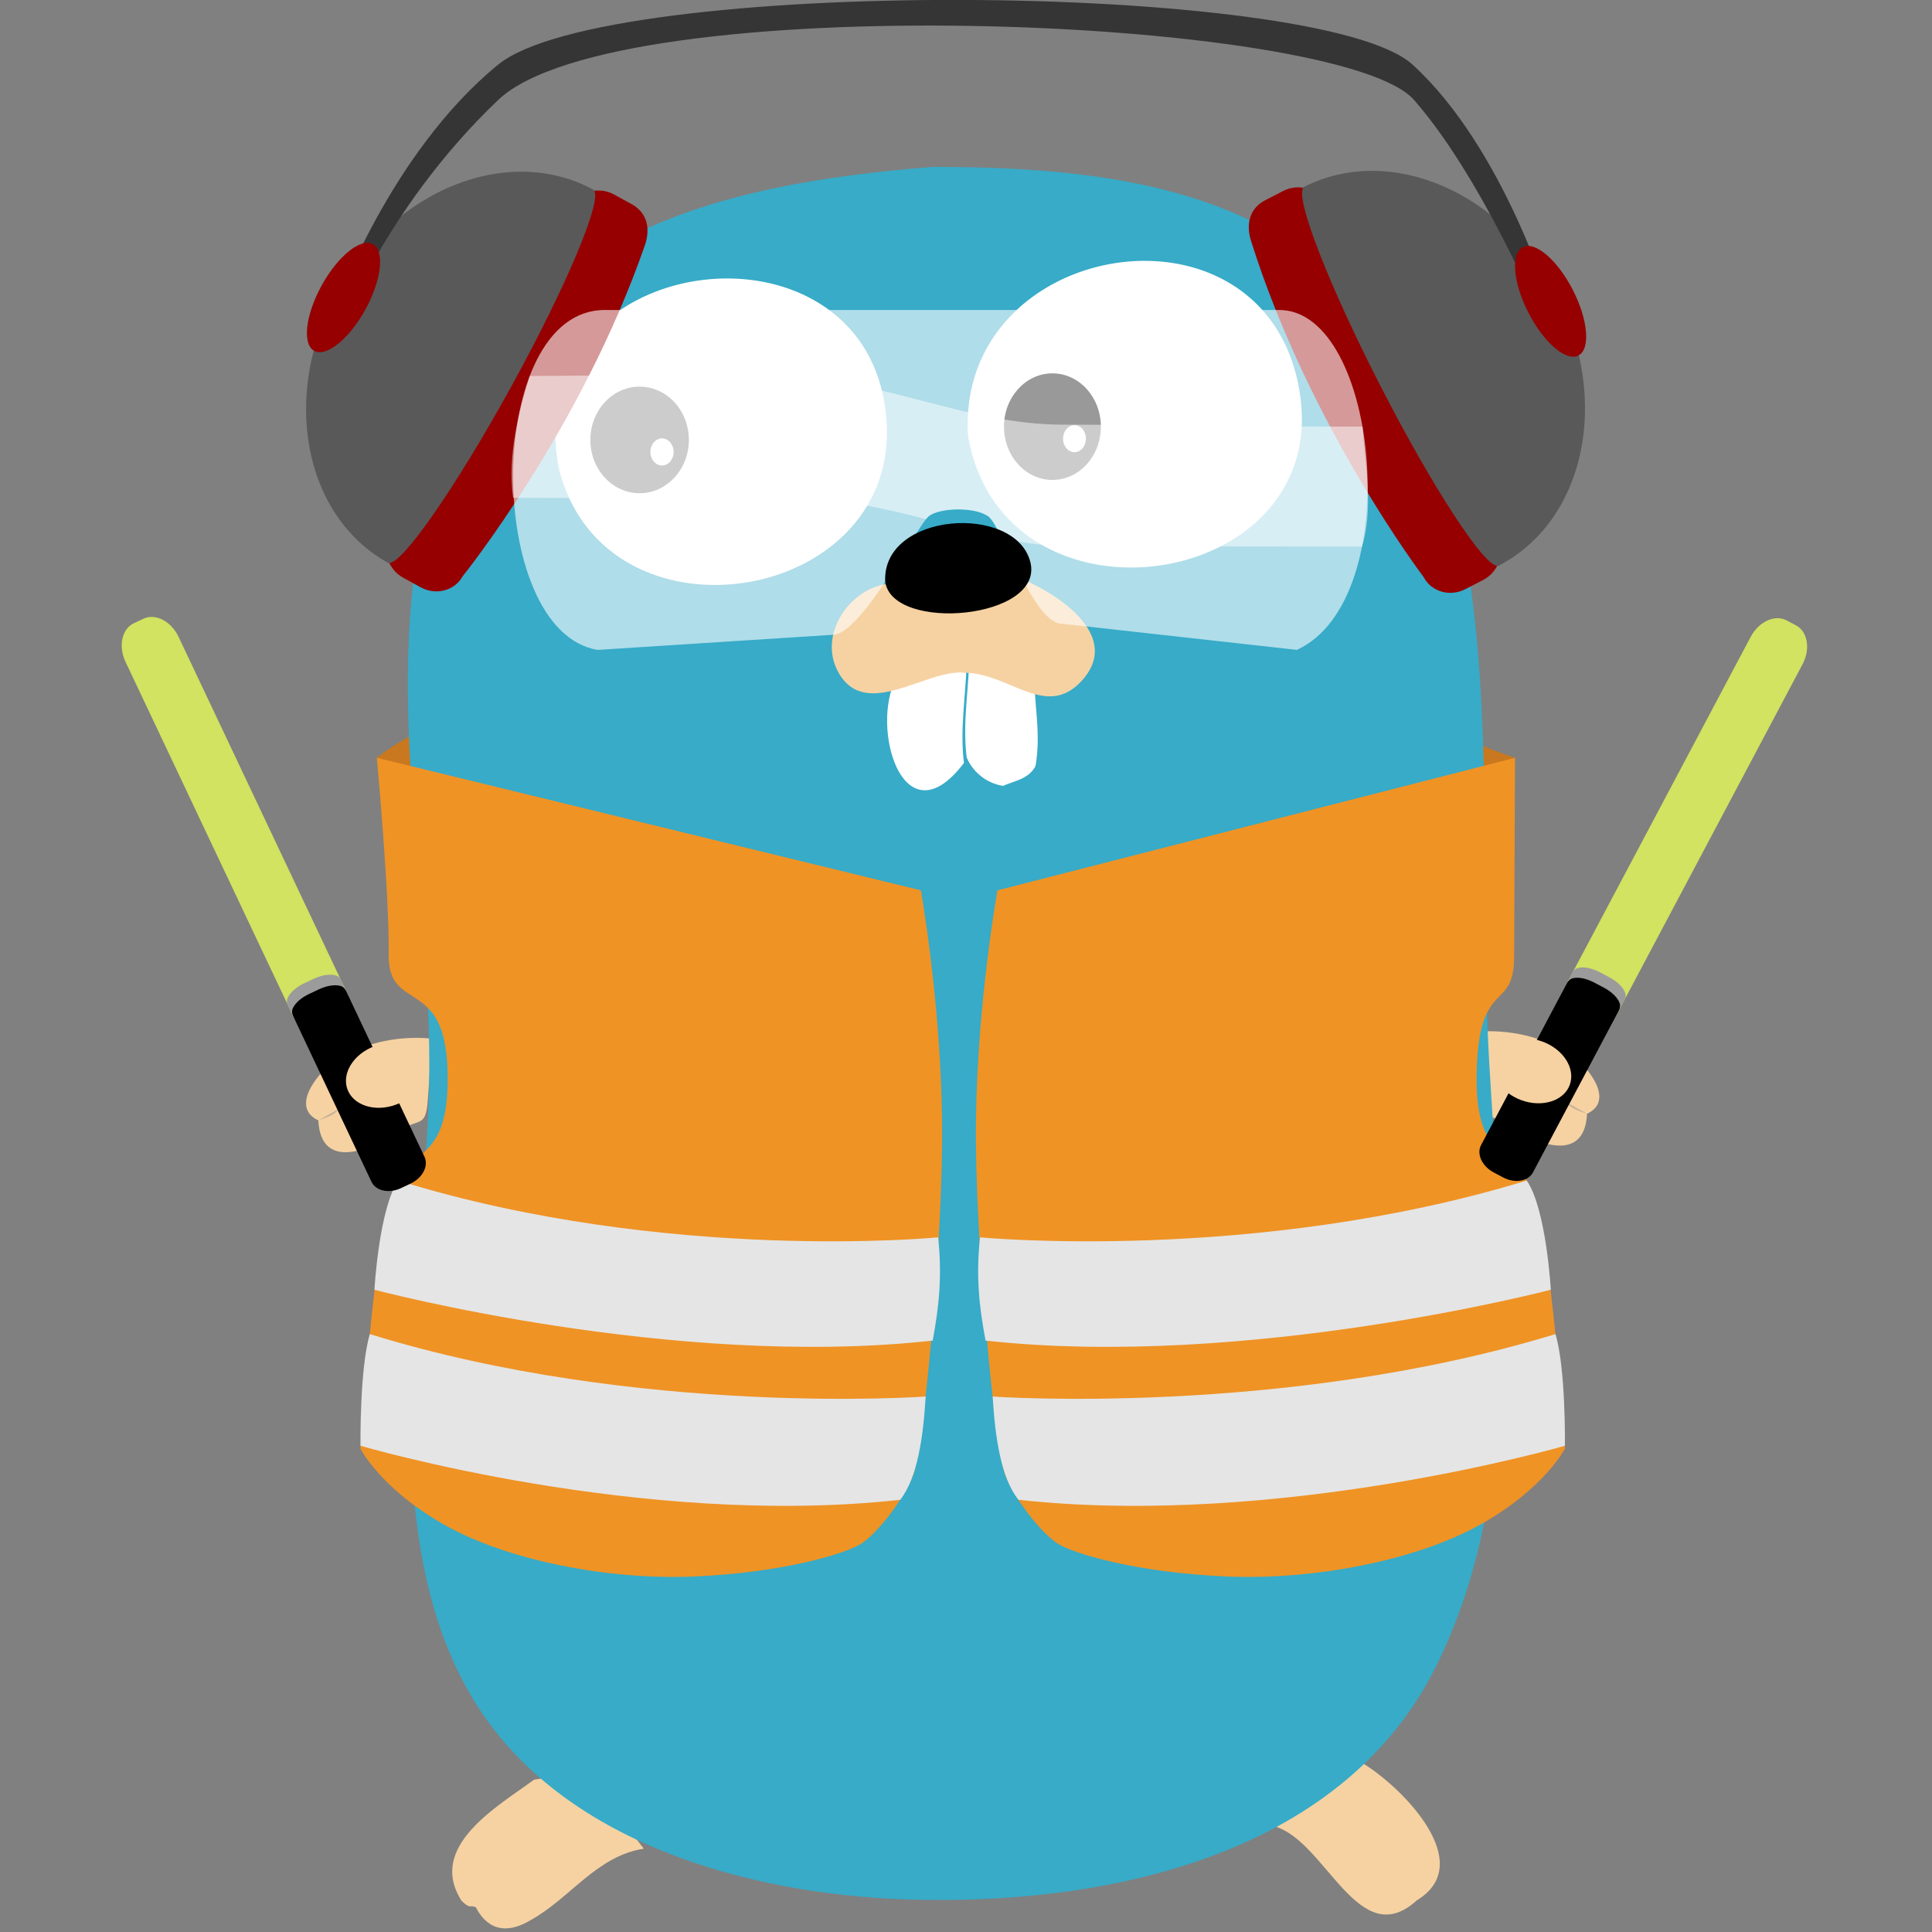
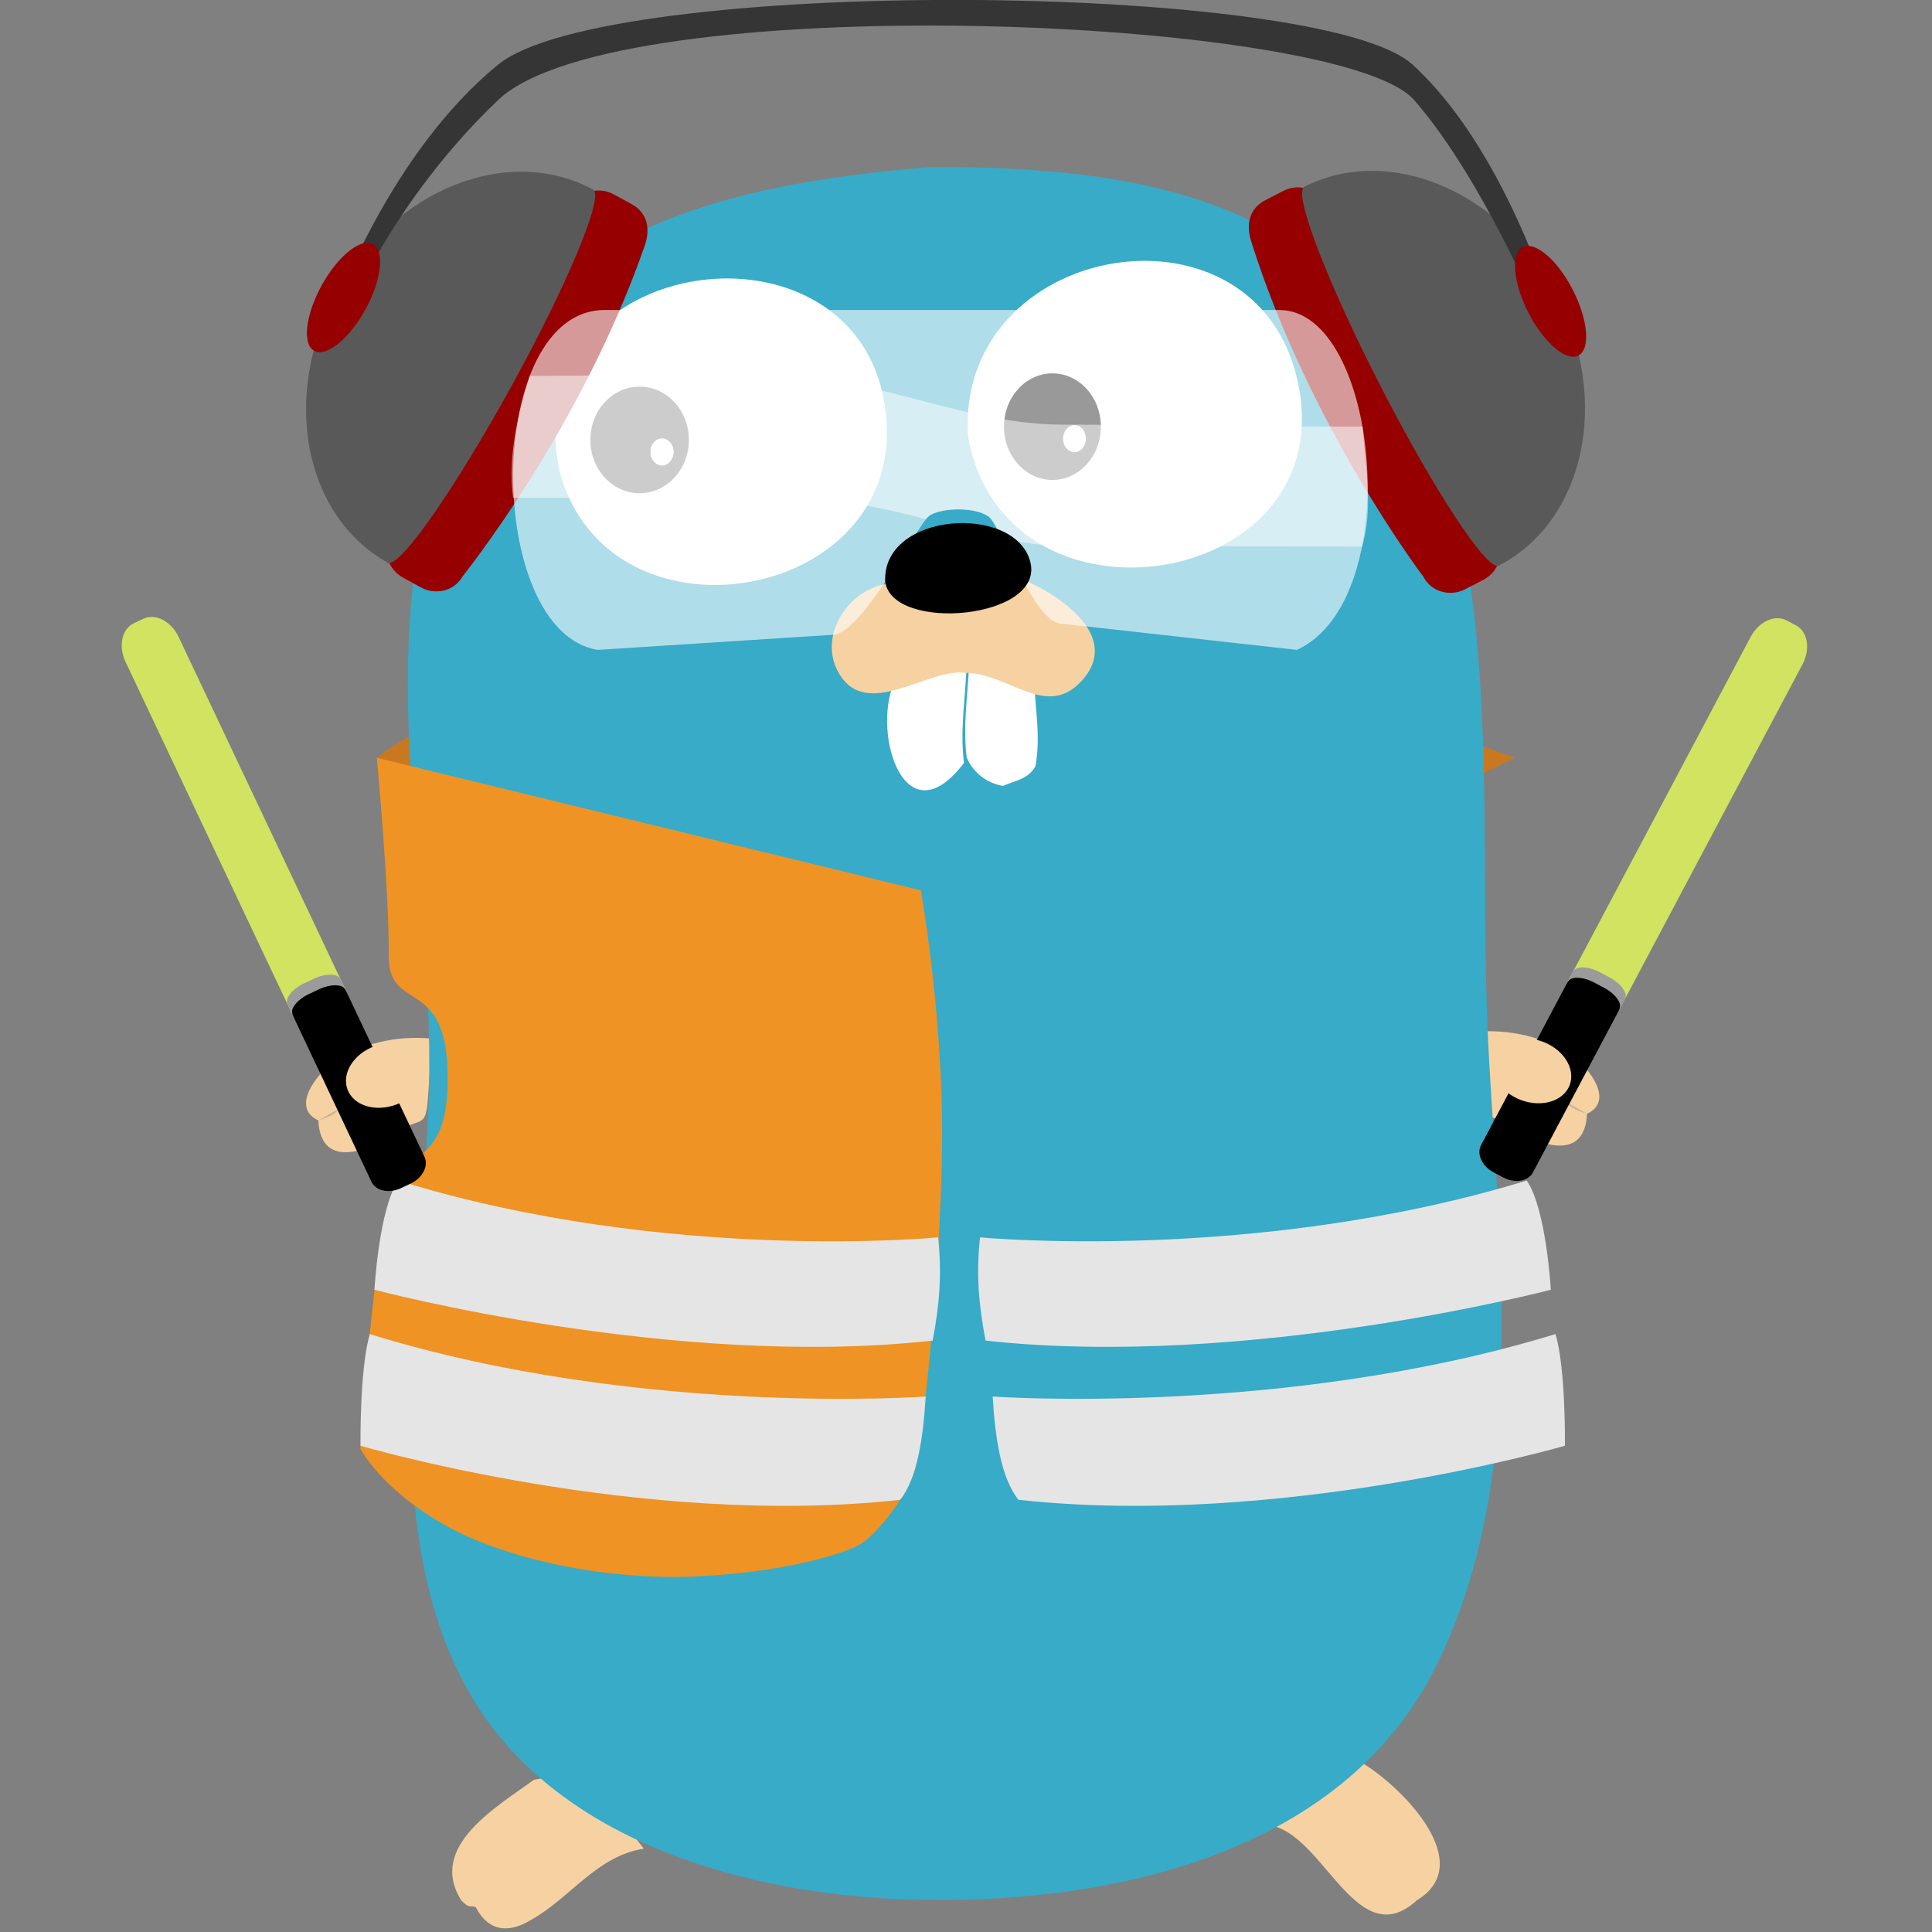
<svg xmlns="http://www.w3.org/2000/svg" width="64" height="64">
  <rect width="100%" height="100%" fill="#808080" stroke="none" />
  <g transform="matrix(.217 0 0 .217 3.846 -.186)" fill-rule="nonzero">
    <path d="M39.804 116.54s21.156-18.392 83.77-18.392c57.44 0 73.584 13.013 89.98 18.392l-85.536 41.74z" fill="#c9781f" />
    <path d="M30.873 171.897c.388 7.978 8.368 4.287 11.983 1.793 3.43-2.368 4.435-.4 4.736-5.073.197-3.07.552-6.143.377-9.227-5.19-.47-10.833.764-15.087 3.85-2.19 1.6-6.3 6.665-2 8.657" fill="#f6d2a2" />
    <path d="M30.873 171.897c1.162-.43 2.393-.738 3.18-1.787" fill="#c6b198" />
    <path d="M49.317 76.853c-30.583-8.6-7.842-47.443 16.717-31.462zm135.88-34.378c24.208-16.98 46.083 21.33 17.95 30.97z" fill="#37abc8" />
    <path d="M190.405 270.087c6.15 3.8 17.388 15.288 8.164 20.86-8.863 8.104-13.823-8.895-21.602-11.25 3.35-4.543 7.596-8.686 13.438-9.608zM80.552 283.07c-7.217 1.115-11.28 7.618-17.296 10.92-5.67 3.376-7.838-1.08-8.35-1.986-.9-.405-.814.377-2.186-1.002-5.256-8.284 5.476-14.34 11.065-18.454 7.784-1.572 12.662 5.167 16.766 10.522z" fill="#f6d2a2" />
    <path d="M50.594 66.12C46.56 64 43.6 61.095 46.067 56.434c2.285-4.314 6.53-3.846 10.565-1.715zm146.18-4.05c4.035-2.13 6.995-5.026 4.527-9.687-2.285-4.315-6.53-3.846-10.565-1.715z" fill="#077e91" />
    <path d="M224.547 170.884c-.388 7.978-8.368 4.287-11.983 1.793-3.43-2.368-4.435-.4-4.736-5.073-.197-3.07-.552-6.143-.377-9.227 5.19-.47 10.833.764 15.087 3.85 2.19 1.6 6.3 6.665 2 8.657" fill="#f6d2a2" />
    <path d="M224.547 170.884c-1.162-.43-2.393-.738-3.18-1.787" fill="#c6b198" />
    <path d="M124.646 26.337c30.618 0 59.32 4.373 74.282 33.75 13.43 32.927 8.654 68.434 10.702 103.233 1.76 29.88 5.66 64.402-8.222 92.093-14.602 29.133-51.09 36.46-81.154 35.387-23.613-.844-52.138-8.537-65.465-30.082-15.635-25.275-8.233-62.86-7.098-90.983 1.345-33.315-9.036-66.73 1.923-99.33 11.37-33.816 42.03-41.46 75.03-44.066" fill="#37abc8" />
    <path d="M130.05 67.384c5.497 31.913 57.732 23.475 50.23-8.7-6.727-28.862-52.056-20.873-50.23 8.7m-62.42 5.16c7.125 27.783 51.666 20.67 49.988-7.2-2-33.378-56.8-26.937-49.988 7.2m72.56 32.04c.024 4.265 1 8.433.158 13.22-1.06 2.002-3.14 2.214-4.935 3.022a7.26 7.26 0 0 1-5.561-4.332c-.637-5.038.237-9.916.398-14.956z" fill="#fff" />
    <ellipse cx="79.916" cy="68.015" rx="7.521" ry="8.136" fill="#000" />
    <ellipse cx="83.337" cy="69.85" rx="1.773" ry="2.068" fill="#fff" />
    <ellipse cx="142.935" cy="65.988" rx="7.396" ry="8.136" fill="#000" />
    <ellipse cx="146.3" cy="67.824" rx="1.744" ry="2.068" fill="#fff" />
    <path d="M118.697 105.226c-3.282 7.943 1.83 23.825 10.734 12.1-.637-5.038.237-9.916.398-14.956z" fill="#fff" />
-     <path d="M118.175 89.93c-6.116.52-11.116 7.783-7.936 13.53 4.212 7.6 13.612-.673 19.466.103 6.738.138 12.26 7.115 17.67 1.26 6.02-6.51-2.592-12.852-9.32-15.687z" fill="#f6d2a2" />
+     <path d="M118.175 89.93c-6.116.52-11.116 7.783-7.936 13.53 4.212 7.6 13.612-.673 19.466.103 6.738.138 12.26 7.115 17.67 1.26 6.02-6.51-2.592-12.852-9.32-15.687" fill="#f6d2a2" />
    <path d="M39.804 116.54s1.936 20.948 1.804 29.978 8.53 3.328 8.98 17.53-5.248 11.507-8.25 18.458-5.042 39.5-5.042 39.5 3.08 6.082 12.7 11.558 25.1 8.552 38.485 7.946 22.963-3.472 25.356-5.057 6.362-6.597 7.856-10.474 4.613-35.808 4.396-54.08-3.24-35.13-3.24-35.13z" fill="#ef9325" />
    <path d="M124.655 205.505c-39.447 4.398-85.218-7.76-85.218-7.76s.672-12.33 3.633-16.67c41.027 12.694 82.417 8.67 82.417 8.67.614 5.756.18 10.332-.83 15.76zm-4.955 24.302c-39.447 4.398-82.394-8.248-82.394-8.248s-.138-11.843 1.43-17.044c41.027 12.694 84.847 9.53 84.847 9.53-.37 6.25-1.25 12.4-3.883 15.76z" fill="#e5e5e5" />
-     <path d="M213.553 116.54l-.133 29.978c.134 9.03-5.25 3.328-5.707 17.53s5.314 11.507 8.353 18.458 5.105 39.5 5.105 39.5-3.12 6.082-12.86 11.558-25.406 8.552-38.97 7.946-23.25-3.472-25.674-5.057-6.442-6.597-7.954-10.474-4.672-35.808-4.45-54.08 3.28-35.13 3.28-35.13z" fill="#ef9325" />
    <path d="M132.715 205.505c39.943 4.398 86.3-7.76 86.3-7.76s-.68-12.33-3.678-16.67c-41.542 12.694-83.452 8.67-83.452 8.67-.622 5.756-.184 10.332.842 15.76zm5.027 24.302c39.943 4.398 83.43-8.248 83.43-8.248s.14-11.843-1.447-17.044c-41.542 12.694-85.913 9.53-85.913 9.53.374 6.25 1.265 12.4 3.932 15.76z" fill="#e5e5e5" />
    <path d="M229.487 154.96c-1.24 2.34-3.698 3.468-5.487 2.52l-1.434-.758c-1.79-.947-2.235-3.61-.993-5.95l27.952-52.688c1.24-2.34 3.698-3.468 5.487-2.52l1.434.758c1.79.947 2.235 3.61.993 5.95z" fill="#d2e261" />
    <path d="M216.286 179.843c-.723 1.363-2.76 1.7-4.55.753l-1.434-.758c-1.79-.947-2.655-2.82-1.93-4.182l13.114-24.72c.723-1.363 2.76-1.7 4.55-.753l1.434.758c1.79.947 2.655 2.82 1.93 4.182z" fill="#000" />
    <path d="M227.946 150.042l-1.434-.758c-1.79-.947-3.62-.998-4.09-.115l-.838 1.58c.47-.884 2.3-.832 4.09.115l1.434.758c1.79.947 2.86 2.43 2.392 3.314l.838-1.58c.47-.883-.603-2.367-2.392-3.314z" fill="#9b9b9b" />
    <ellipse transform="rotate(20.414 216.137 164.336)" cx="216.137" cy="164.336" rx="6.153" ry="4.754" fill="#f6d2a2" />
    <path d="M26.943 155.81c1.132 2.394 3.535 3.634 5.366 2.77l1.467-.692c1.83-.864 2.398-3.505 1.266-5.898L9.538 98.078c-1.132-2.394-3.535-3.634-5.366-2.77L2.706 96c-1.83.864-2.398 3.505-1.266 5.898z" fill="#d2e261" />
    <path d="M38.988 181.272c.66 1.394 2.68 1.824 4.5.96l1.467-.692c1.83-.864 2.78-2.695 2.12-4.09L35.12 152.158c-.66-1.394-2.68-1.824-4.5-.96l-1.467.692c-1.83.864-2.78 2.695-2.12 4.09z" fill="#000" />
    <path d="M28.708 150.968l1.467-.692c1.83-.864 3.662-.832 4.1.072l.765 1.617c-.428-.904-2.26-.936-4.1-.073l-1.467.692c-1.83.864-2.97 2.297-2.542 3.2l-.765-1.617c-.427-.903.71-2.337 2.542-3.2z" fill="#9b9b9b" />
    <ellipse transform="rotate(159.586 41.089 165.024)" cx="41.089" cy="165.024" rx="6.153" ry="4.754" fill="#f6d2a2" />
    <path d="M52.905 88.827c-1.216 2.208-4.084 2.964-6.407 1.688l-2.672-1.467c-2.323-1.276-3.22-4.1-2.004-6.308l27.804-50.496c1.216-2.208 4.084-2.964 6.407-1.688l2.672 1.467c2.323 1.276 2.922 3.662 2.004 6.308-9.74 28.064-27.804 50.496-27.804 50.496z" fill="#960000" />
    <path d="M60.26 59.985c8.455-15.356 14-28.563 12.687-30.06l.03-.056c-.036-.02-.075-.033-.11-.053l-.014-.007c-12.993-7.03-30.473-.068-39.108 15.616s-5.16 34.154 7.746 41.344l-.004.008c.054.02.085.047.12.066l.03-.056c1.975.314 10.166-11.446 18.62-26.8z" fill="#595959" />
    <path d="M199.593 88.933c1.15 2.242 3.997 3.08 6.356 1.872l2.713-1.4c2.36-1.208 3.337-4.005 2.186-6.247l-26.333-51.276c-1.15-2.242-3.997-3.08-6.356-1.872l-2.713 1.4c-2.36 1.208-3.027 3.577-2.186 6.247 8.925 28.333 26.333 51.276 26.333 51.276z" fill="#960000" />
    <path d="M193.074 59.9c-8.008-15.593-13.18-28.955-11.813-30.414l-.03-.057c.037-.02.076-.03.112-.05l.015-.006c13.2-6.653 30.462.8 38.64 16.737s4.17 34.288-8.937 41.104l.004.008c-.054.02-.086.044-.123.063l-.03-.057c-1.983.256-9.832-11.734-17.84-27.327z" fill="#595959" />
    <path d="M219.147 53.314s-9.73-24.334-21.012-37.2-121.675-17.253-139.803 0-24.963 37.2-24.963 37.2v-5.4s8.385-23.69 24.963-37.2 125.518-12.8 139.572 0 21.243 37.2 21.243 37.2z" fill="#353535" />
    <g fill="#960000">
      <ellipse transform="matrix(-.89 .456 -.456 -.89 411.323 .105)" cx="192.49" cy="46.096" rx="3.81" ry="9.294" />
      <ellipse transform="matrix(.876 .482 -.482 .876 49.436 2.495)" cx="8.209" cy="45.461" rx="3.81" ry="9.294" />
    </g>
    <g fill="#fff">
      <path d="M177.55 48.18H74.586c-18.487 0-18.423 49.06-1.066 51.887l35.89-2.305c4.34 0 13.004-16.784 14.63-18.103s6.98-1.48 9.087 0S140.03 96.07 144.37 96.07l35.89 3.996c16.765-7.704 12.538-51.887-2.7-51.887z" opacity=".6" />
      <path d="M101.924 58.324c-11.34-.253-29.084-.15-38.777-.07-1.625 5.32-3.437 12.058-2.538 18.6l41.547.043c8.194 0 15.083 1.544 21.5 3.217.158-.2.29-.35.394-.434 1.626-1.32 6.98-1.48 9.087 0 .545.383 1.274 1.674 2.124 3.367 3.27.69 6.548 1.165 9.952 1.207l44.992.04c1.78-5.944.468-12.316.07-18.304-13.654 0-35.354-.308-45.758-.308-14.66-.001-27.458-7.02-42.582-7.357z" opacity=".5" />
    </g>
    <path d="M117.405 89.612c-.453-10.582 19.75-11.905 22.136-3.047 2.38 8.837-21.14 10.9-22.136 3.047-.794-6.262 0 0 0 0z" fill="#000" />
  </g>
</svg>